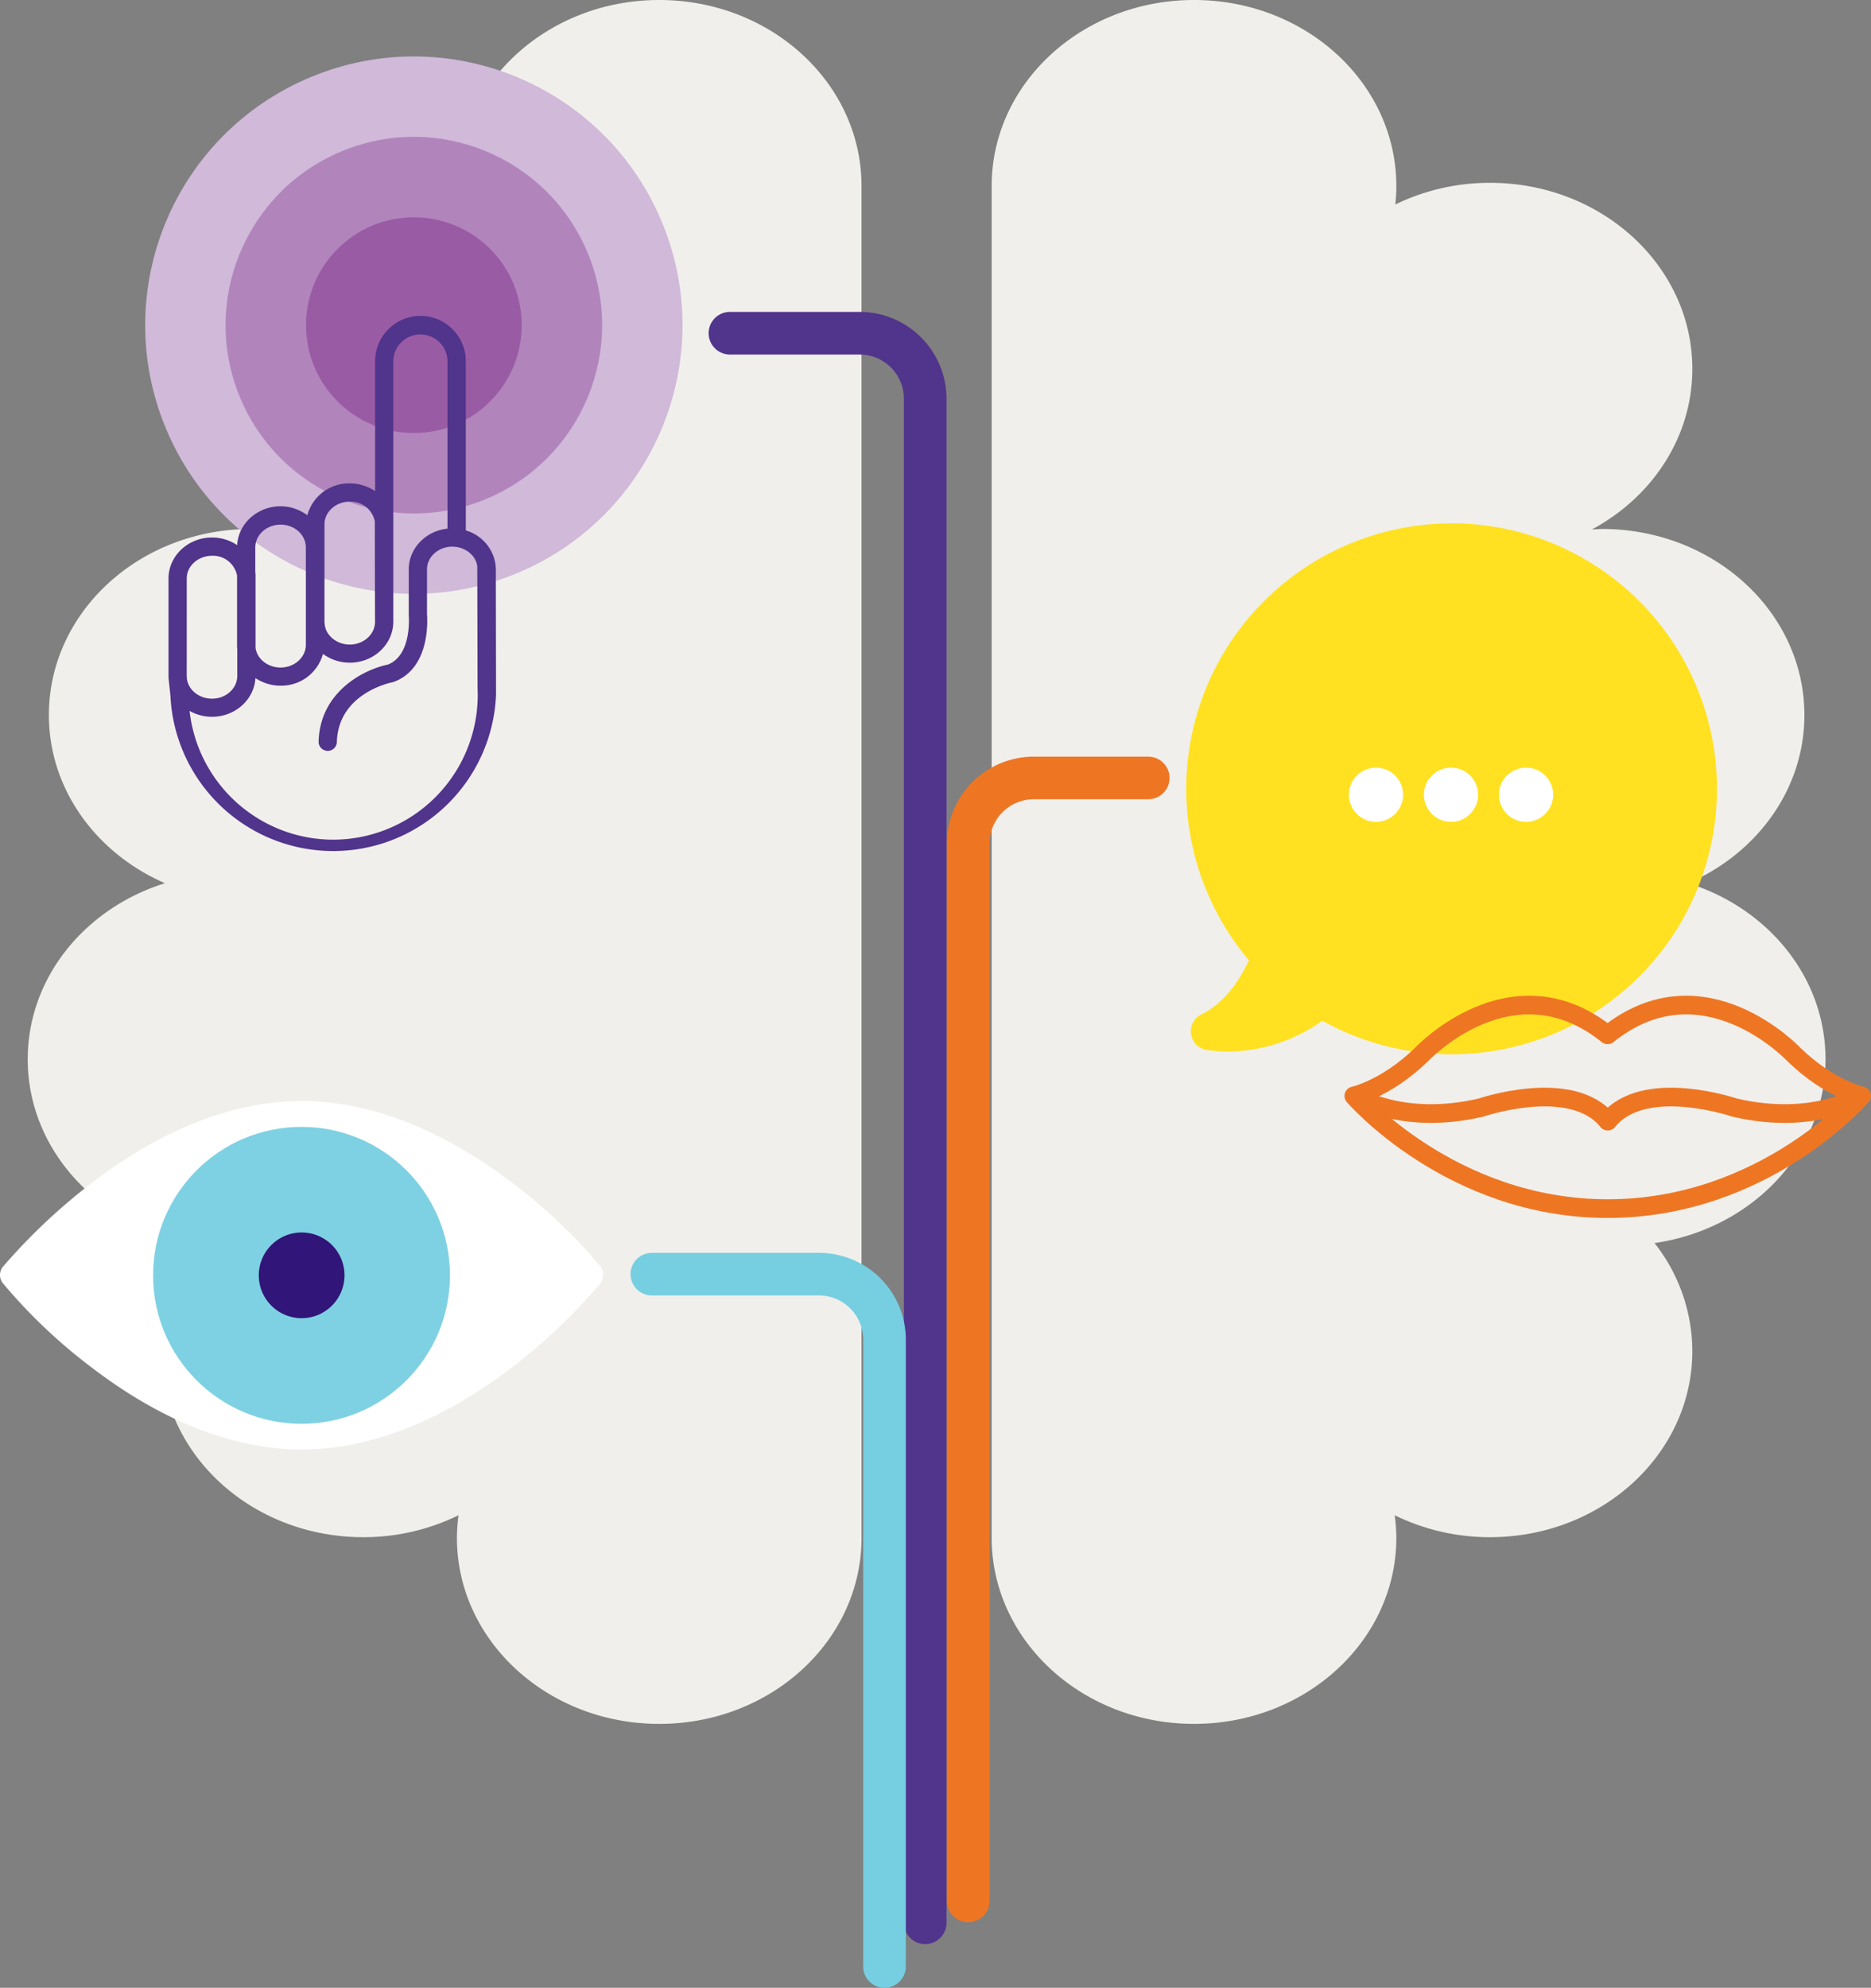
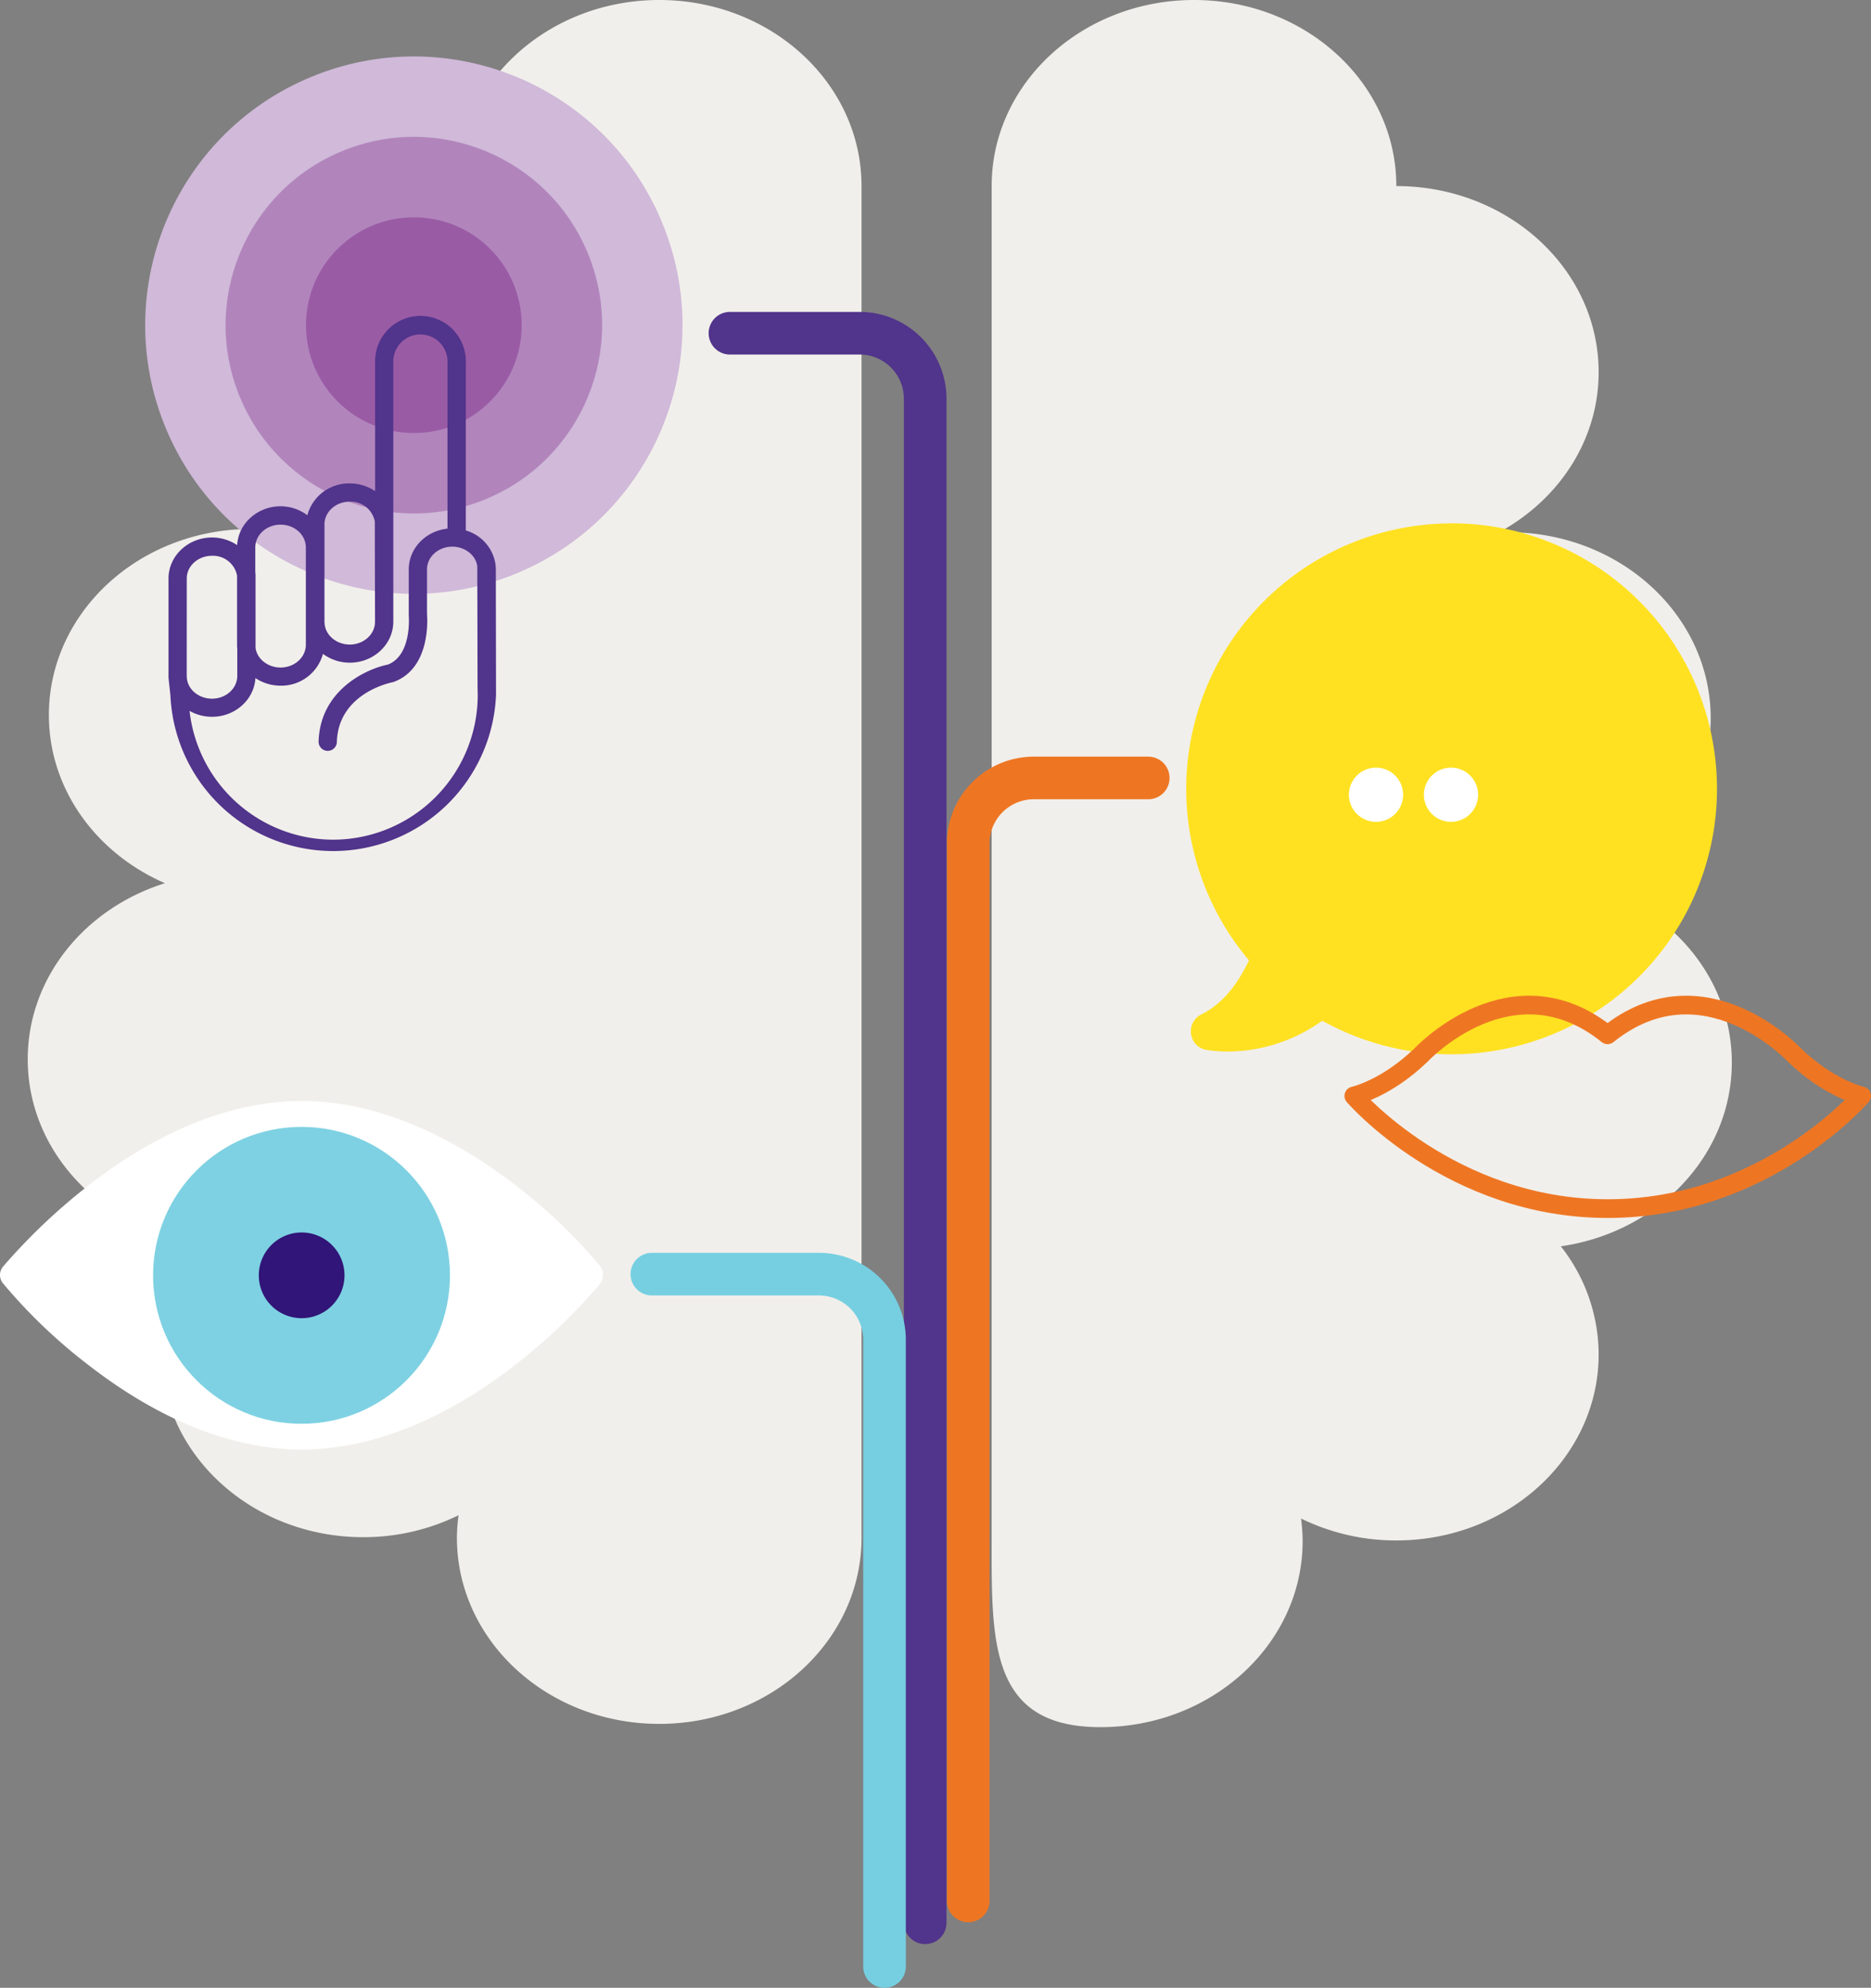
<svg xmlns="http://www.w3.org/2000/svg" id="Layer_1" data-name="Layer 1" viewBox="0 0 539.61 573.22">
  <rect x="0" y="0" width="539.61" height="573.22" fill="#808080" stroke="none" />
  <defs>
    <style>
      .cls-1 {
        fill: #f1efeb;
      }

      .cls-13, .cls-14, .cls-2, .cls-3, .cls-4 {
        fill: none;
      }

      .cls-13, .cls-14, .cls-2 {
        stroke: #ee7623;
      }

      .cls-13, .cls-2, .cls-3, .cls-4 {
        stroke-linecap: round;
      }

      .cls-2, .cls-3, .cls-4 {
        stroke-miterlimit: 10;
        stroke-width: 12.29px;
      }

      .cls-3 {
        stroke: #51348b;
      }

      .cls-4 {
        stroke: #76cfe1;
      }

      .cls-5 {
        fill: #fff;
      }

      .cls-6 {
        fill: #7ed1e2;
      }

      .cls-7 {
        fill: #311578;
      }

      .cls-8 {
        fill: #d0b9d9;
      }

      .cls-9 {
        fill: #b185bc;
      }

      .cls-10 {
        fill: #9a5ba5;
      }

      .cls-11 {
        fill: #51348b;
      }

      .cls-12 {
        fill: #ffe121;
      }

      .cls-13, .cls-14 {
        stroke-linejoin: round;
        stroke-width: 5.39px;
      }
    </style>
  </defs>
  <g>
    <path class="cls-1" d="M248.47,53.66C248.47,24,222.35,0,190.13,0s-58.35,24-58.35,53.66a51.85,51.85,0,0,0,.29,5.31,62.14,62.14,0,0,0-27.31-6.25c-32.22,0-58.34,24-58.34,53.66,0,19.76,11.65,37,28.94,46.29-1,0-1.93-.13-2.92-.13-32.22,0-58.34,24-58.34,53.66,0,21.44,13.71,39.9,33.48,48.49C24.58,261.88,8,281.87,8,305.46c0,26.81,21.4,49,49.33,53a50.52,50.52,0,0,0-10.91,31.16c0,29.64,26.12,53.66,58.34,53.66a62.19,62.19,0,0,0,27.49-6.33,49.87,49.87,0,0,0-.47,6.51c0,29.63,26.12,53.66,58.35,53.66s58.34-24,58.34-53.66Z" />
-     <path class="cls-1" d="M286,53.66C286,24,312.15,0,344.37,0s58.34,24,58.34,53.66a49.16,49.16,0,0,1-.29,5.31,62.14,62.14,0,0,1,27.31-6.25c32.23,0,58.35,24,58.35,53.66,0,19.76-11.65,37-28.95,46.29,1,0,1.94-.13,2.92-.13,32.22,0,58.35,24,58.35,53.66,0,21.44-13.72,39.9-33.49,48.49,23,7.19,39.58,27.18,39.58,50.77,0,26.81-21.39,49-49.32,53a50.52,50.52,0,0,1,10.91,31.16c0,29.64-26.12,53.66-58.35,53.66a62.22,62.22,0,0,1-27.49-6.33,49.87,49.87,0,0,1,.47,6.51c0,29.63-26.12,53.66-58.34,53.66S286,473.05,286,443.42Z" />
+     <path class="cls-1" d="M286,53.66C286,24,312.15,0,344.37,0s58.34,24,58.34,53.66c32.23,0,58.35,24,58.35,53.66,0,19.76-11.65,37-28.95,46.29,1,0,1.94-.13,2.92-.13,32.22,0,58.35,24,58.35,53.66,0,21.44-13.72,39.9-33.49,48.49,23,7.19,39.58,27.18,39.58,50.77,0,26.81-21.39,49-49.32,53a50.52,50.52,0,0,1,10.91,31.16c0,29.64-26.12,53.66-58.35,53.66a62.22,62.22,0,0,1-27.49-6.33,49.87,49.87,0,0,1,.47,6.51c0,29.63-26.12,53.66-58.34,53.66S286,473.05,286,443.42Z" />
    <path class="cls-2" d="M331.16,224.34h-33a18.91,18.91,0,0,0-18.91,18.91V548.17" />
    <path class="cls-3" d="M266.83,554.48V115a18.91,18.91,0,0,0-18.91-18.91h-37.4" />
    <path class="cls-4" d="M188,367.43h48.19a18.91,18.91,0,0,1,18.91,18.91V567.08" />
    <g>
      <path class="cls-5" d="M173.22,365.26a154.69,154.69,0,0,0-24.93-23.77c-20.48-15.65-41.54-24-61.25-24s-40.76,8.31-61.05,24A171.81,171.81,0,0,0,.87,365.26a3.79,3.79,0,0,0,0,4.83,154.57,154.57,0,0,0,24.92,23.76C46.28,409.7,67.34,418,87,418s40.77-8.31,61.06-24A164.28,164.28,0,0,0,173,370.28,4.35,4.35,0,0,0,173.22,365.26Z" />
      <circle class="cls-6" cx="86.96" cy="367.77" r="42.81" />
      <path class="cls-7" d="M87,380.13a12.36,12.36,0,1,1,12.36-12.36A12.37,12.37,0,0,1,87,380.13Z" />
    </g>
    <g>
      <circle class="cls-8" cx="119.36" cy="93.77" r="77.47" transform="translate(-26.8 52.81) rotate(-22.5)" />
      <circle class="cls-9" cx="119.36" cy="93.77" r="54.29" transform="translate(-26.8 52.81) rotate(-22.5)" />
      <circle class="cls-10" cx="119.36" cy="93.77" r="31.11" />
      <path class="cls-11" d="M143,164.16c0-.07,0-.13,0-.2l-.1-1.23a12,12,0,0,0-8.56-9.76V104.54a13.08,13.08,0,1,0-26.15,0v37.09a13.11,13.11,0,0,0-7.33-2.23,12.43,12.43,0,0,0-12.22,9.18A13,13,0,0,0,80.92,146c-6.7,0-12.18,5-12.52,11.2A13,13,0,0,0,61.15,155c-6.92,0-12.55,5.31-12.55,11.82v28.35a1.93,1.93,0,0,0,0,.24l.09.89v0l.46,4.27a47,47,0,0,0,93.91-.2ZM93.58,151.22c0-3.62,3.27-6.56,7.29-6.56a7.07,7.07,0,0,1,7.23,5.72l.06,28.93c0,3.61-3.27,6.56-7.29,6.56-3.68,0-6.79-2.49-7.21-5.68l-.08-.75Zm-12.66.07c3.69,0,6.8,2.48,7.23,5.78a1.59,1.59,0,0,0,.06.3v28.57c0,3.61-3.27,6.56-7.29,6.56-3.68,0-6.79-2.48-7.22-5.67V165.68a2.88,2.88,0,0,0-.07-.59v-7.24C73.63,154.23,76.9,151.29,80.92,151.29ZM53.86,166.82c0-3.61,3.27-6.55,7.29-6.55A7.06,7.06,0,0,1,68.37,166v20.2a2.09,2.09,0,0,0,0,.25l.06.63v7.84c0,3.62-3.27,6.56-7.29,6.56-3.68,0-6.79-2.48-7.22-5.67v0l-.07-.72Zm42.25,75.32A41.76,41.76,0,0,1,54.67,205a13.12,13.12,0,0,0,6.48,1.7c6.69,0,12.15-4.95,12.52-11.16a13,13,0,0,0,7.25,2.19,12.44,12.44,0,0,0,12.22-9.17,13,13,0,0,0,7.73,2.54c6.92,0,12.56-5.31,12.56-11.82v-8.09a3,3,0,0,0,0-.31V104.54a7.82,7.82,0,1,1,15.63,0v47.91c-6.27.65-11.17,5.67-11.17,11.75v13a2.09,2.09,0,0,0,0,.25c0,.12,1,11.42-6,14.19-6.87,1.41-19.58,7.76-20,22.18a2.63,2.63,0,1,0,5.26.16c.41-14,15.35-17.1,16-17.22a3.17,3.17,0,0,0,.41-.12c10.56-3.89,9.73-17.89,9.59-19.56V164.2c0-3.62,3.27-6.56,7.29-6.56,3.68,0,6.79,2.48,7.21,5.63l.08,34.7.05,2.47A41.75,41.75,0,0,1,96.11,242.14Z" />
    </g>
    <g>
      <path class="cls-12" d="M418.65,150.93A76.57,76.57,0,0,0,359,275.46l1.22,1.51-.89,1.73c-3.35,6.5-7.61,11.24-12.82,13.81h0a5.39,5.39,0,0,0-3,5.69,5.31,5.31,0,0,0,4.53,4.57h0a38.43,38.43,0,0,0,6,.46,47,47,0,0,0,25.83-7.87l1.48-1,1.57.83a76.56,76.56,0,1,0,35.72-144.28Z" />
      <g>
        <path class="cls-13" d="M463.68,348.53c-45.32,0-73.23-32.5-73.23-32.5h0s9.3-2,19.51-11.91c0,0,26.07-27.92,53.68-5.71h0c27.61-22.21,53.76,5.71,53.76,5.71,10.21,9.9,19.51,11.9,19.51,11.9h0S509,348.53,463.68,348.53" />
-         <path class="cls-14" d="M536.31,316.11s-13.35,8.55-36,3.3c0,0-26.26-9-36.62,3.9-10.35-12.9-36.61-3.9-36.61-3.9-22.66,5.25-36-3.3-36-3.3" />
      </g>
      <circle class="cls-5" cx="396.85" cy="229.18" r="7.82" />
      <circle class="cls-5" cx="418.48" cy="229.18" r="7.82" />
-       <circle class="cls-5" cx="440.12" cy="229.18" r="7.82" />
    </g>
  </g>
</svg>